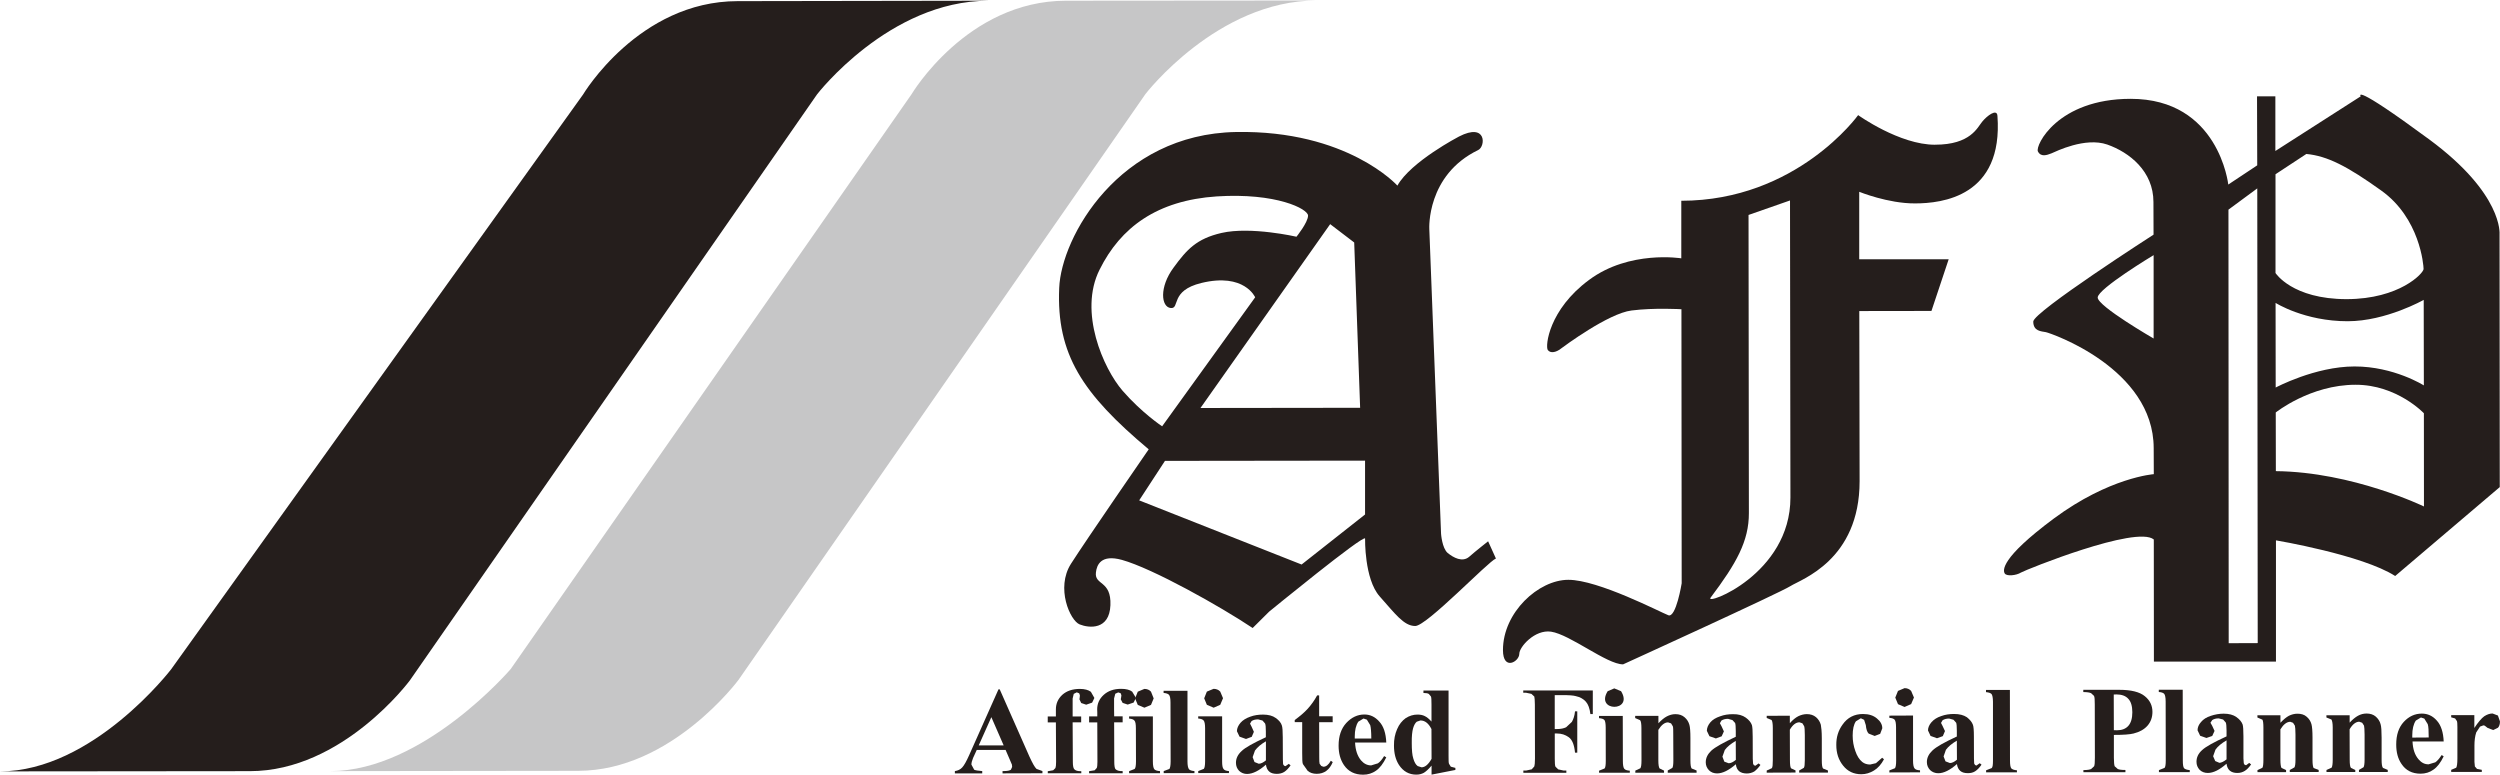
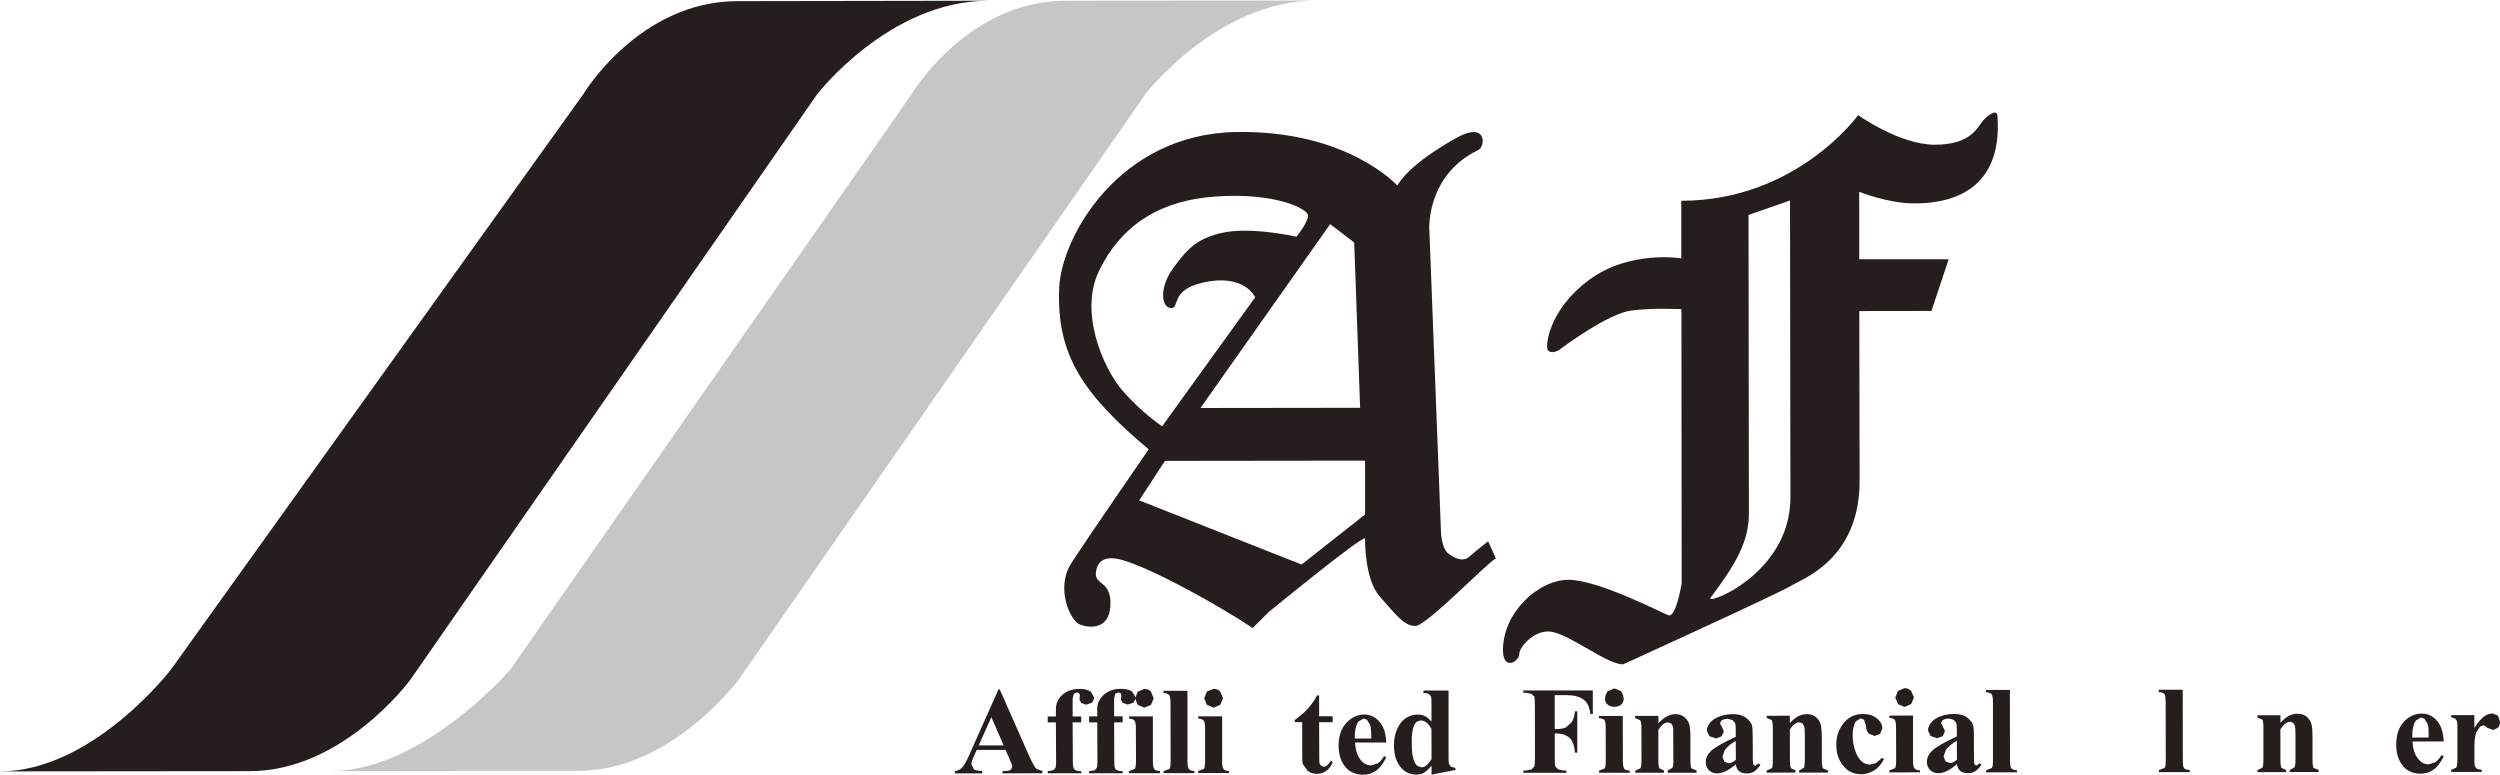
<svg xmlns="http://www.w3.org/2000/svg" width="72" viewBox="0 0 72.096 22.326">
  <defs>
    <style>.cls-1{fill:#c6c6c7;}.cls-2{fill:#251e1c;}</style>
  </defs>
  <g>
    <path class="cls-2" d="M41.749,15.932c.17.138.422.274.616.113.19-.168.55-.45.55-.45l.225.497c-.225.086-1.994,1.946-2.327,1.946-.331,0-.583-.36-1.028-.857-.442-.502-.418-1.665-.418-1.665-.025-.136-2.768,2.109-2.768,2.109l-.474.471c-.934-.624-2.884-1.718-3.772-1.965-.6-.165-.724.142-.748.363-.046.377.447.22.418.944-.029.719-.612.664-.887.554-.277-.109-.693-1.051-.252-1.746.442-.693,2.243-3.303,2.243-3.303-1.914-1.605-2.664-2.741-2.581-4.654.059-1.468,1.724-4.437,5.097-4.497,3.214-.059,4.656,1.546,4.656,1.546.387-.692,1.775-1.415,1.775-1.415.805-.415.77.287.555.389-1.495.722-1.41,2.275-1.41,2.275l.339,8.791s.028.415.191.554M33.595,13.277l-.743,1.138,4.684,1.85,1.83-1.443v-1.553s-5.772.007-5.772.007ZM38.36,6.449l-3.74,5.302,4.604-.006-.171-4.767-.693-.529ZM37.388,6.812s.334-.413.334-.609c0-.193-.914-.664-2.632-.554-1.724.115-2.774.893-3.38,2.113-.613,1.218.11,2.852.664,3.492.554.637,1.14,1.025,1.14,1.025l2.683-3.72s-.309-.716-1.553-.413c-.912.222-.608.748-.882.722-.278-.028-.335-.602.081-1.164.386-.528.664-.834,1.383-1.001.847-.194,2.162.109,2.162.109" />
    <path class="cls-2" d="M55.805,4.158c1.027,0,1.22-.499,1.359-.664.136-.168.426-.39.439-.168.171,2.329-1.6,2.525-2.378,2.525-.776.004-1.608-.335-1.608-.335v1.946s2.58-.001,2.58-.001l-.497,1.491-2.081.003.009,4.906c0,2.281-1.691,2.832-1.993,3.025-.305.196-4.828,2.258-4.828,2.258-.468,0-1.524-.859-2.078-.943-.467-.068-.915.439-.915.64,0,.225-.471.5-.471-.109,0-1.088,1.027-2.026,1.884-2.026.86-.003,2.664.938,2.886,1.022.222.083.384-.922.384-.922l-.007-7.903s-.776-.048-1.439.036c-.669.083-1.943,1.03-2.052,1.111-.112.086-.28.139-.363.029-.078-.11.028-1.166,1.192-2.023,1.163-.864,2.658-.621,2.658-.621v-1.66c3.331-.003,5.1-2.47,5.1-2.47,0,0,1.195.857,2.219.854M51.621,5.766l-1.196.418.01,8.596c.002.806-.355,1.447-1.106,2.443-.177.241,2.306-.673,2.304-2.889l-.012-8.569Z" />
-     <path class="cls-2" d="M65.62,4.338l2.459-1.575s-.287-.425,1.978,1.244c2.139,1.579,2.026,2.734,2.026,2.734l.006,7.291-3.016,2.564c-.945-.609-3.438-1.028-3.438-1.028v3.496h-3.52s-.003-3.521-.003-3.521c-.5-.416-3.686.87-3.83.953-.135.086-.412.113-.467.029-.055-.083-.139-.432,1.411-1.584,1.608-1.192,2.886-1.282,2.886-1.282l-.003-.751c-.003-2.303-2.971-3.316-3.109-3.344-.136-.026-.363-.026-.364-.305,0-.277,3.469-2.507,3.469-2.507l-.003-.941c0-.89-.696-1.434-1.333-1.658-.638-.219-1.472.196-1.607.254-.139.055-.307.112-.392-.055-.083-.168.566-1.515,2.671-1.517,2.549-.003,2.819,2.472,2.819,2.472l.835-.554-.006-1.99h.529v1.573M65.096,5.418l-.831.613.007,12.503.837-.003-.013-13.114ZM62.105,7.344s-1.611.97-1.611,1.221,1.613,1.182,1.613,1.182v-2.403ZM65.624,8.72l.003,2.441s1.137-.608,2.275-.608c1.137-.001,1.998.547,1.998.547l-.004-2.467s-1.083.615-2.191.616c-1.249.001-2.081-.529-2.081-.529M69.901,11.903s-.777-.825-1.971-.822c-1.304,0-2.301.799-2.301.799l.003,1.692c2.216.023,4.271,1.019,4.271,1.019l-.002-2.689ZM66.51,4.426l-.888.584v2.848s.477.754,2.053.754c1.527-.003,2.217-.75,2.217-.869,0-.116-.107-1.47-1.222-2.264-.97-.695-1.552-.998-2.161-1.054" />
    <path class="cls-2" d="M28.999,21.612h-.831l-.106.232c-.032.077-.048.139-.048.191l.08.148c.032.016.112.03.232.039v.067h-.789v-.067c.086-.012.157-.046.21-.103.055-.058.123-.178.204-.361l.844-1.894h.035l.86,1.946c.086.184.148.3.202.349l.17.062v.064l-1.15.003v-.067h.045c.093,0,.159-.013.196-.039l.036-.08-.007-.067c-.004-.01-.022-.054-.055-.129l-.128-.296M28.944,21.481l-.355-.814-.364.814h.719Z" />
    <path class="cls-2" d="M30.933,20.818l.006,1.14c0,.11.015.177.038.206.036.045.104.064.206.061v.059h-.967s0-.058,0-.058l.157-.028.064-.064c.012-.03.019-.088.019-.177l-.006-1.14h-.235v-.171h.235v-.204c0-.167.062-.305.184-.419.126-.113.293-.17.505-.171.142,0,.246.029.32.083l.101.178-.065.135-.171.059-.144-.048-.051-.107.009-.062.004-.054-.02-.057-.07-.028-.087.044-.032.135v.516h.246s0,.17,0,.17h-.246" />
    <path class="cls-2" d="M32.13,20.817l.004,1.138c0,.109.012.181.033.209.042.042.104.062.209.059v.061h-.969v-.059l.161-.026.061-.067c.012-.028.019-.087.019-.177l-.004-1.138h-.236v-.173h.236v-.119l-.003-.084c0-.168.065-.305.189-.418.125-.113.289-.173.502-.173.142,0,.249.028.318.081l.109.18-.067.135-.171.058-.146-.049-.054-.103.012-.064.006-.054-.022-.058-.07-.023-.084.039-.035.135v.31l.003.206h.244v.173h-.244" />
    <path class="cls-2" d="M33.247,20.645v1.296c0,.119.015.194.042.228.028.03.08.049.164.054v.059h-.892v-.058l.161-.064c.025-.028.038-.1.038-.219l-.003-.953c0-.119-.013-.191-.041-.222-.026-.033-.078-.052-.155-.058v-.064h.686M33.002,19.852c.075,0,.144.026.191.08l.077.194-.077.187-.19.081-.191-.081-.078-.187.078-.194.19-.08Z" />
    <path class="cls-2" d="M34.245,19.905v2.037c0,.116.016.19.043.226.026.03.08.048.158.054v.059h-.887v-.059l.165-.062c.02-.03.035-.097.035-.218l-.004-1.697c0-.117-.015-.187-.041-.22-.028-.032-.075-.049-.158-.057v-.062h.689" />
    <path class="cls-2" d="M35.244,20.643v1.298c0,.117.013.191.042.222.025.036.078.054.155.059v.058h-.886v-.058l.162-.065c.022-.028.036-.099.036-.216v-.956c0-.116-.015-.19-.042-.222s-.08-.052-.157-.057v-.064h.689M34.997,19.85c.075,0,.144.025.193.08l.08.19-.08.19-.19.084-.196-.084-.077-.187.077-.193.193-.08Z" />
-     <path class="cls-2" d="M36.507,22.037c-.2.177-.378.264-.541.268-.094,0-.17-.032-.233-.091-.061-.065-.09-.141-.09-.232,0-.126.054-.238.162-.336.103-.103.339-.232.7-.4v-.167c0-.122-.007-.2-.023-.231l-.074-.084-.125-.033c-.077,0-.139.014-.19.049l-.044.074.046.09.065.146-.062.144-.165.062-.187-.067-.075-.157c0-.084.038-.165.102-.241.067-.077.161-.135.28-.177.117-.044.242-.061.371-.061.154,0,.276.032.368.099.091.064.152.138.175.215.017.049.026.161.026.338l.003.637.006.141.028.042.041.016.096-.068.051.044c-.059.084-.119.148-.184.19-.058.036-.132.055-.213.055-.09,0-.165-.019-.216-.064-.054-.044-.086-.113-.097-.2M36.301,22.01c.061,0,.129-.035.206-.097v-.55c-.144.084-.246.171-.316.267l-.067.19.054.141.123.049Z" />
    <path class="cls-2" d="M38.042,20.041v.6h.39s0,.171,0,.171h-.39l.003,1.014c0,.093.002.152.01.184l.048.064.061.023c.077,0,.148-.055.215-.173l.055.039c-.094.226-.248.338-.463.338-.103,0-.193-.028-.26-.086l-.138-.196c-.017-.039-.02-.144-.02-.322v-.886h-.215v-.062c.145-.106.273-.212.376-.326.102-.113.193-.241.27-.383h.058" />
    <path class="cls-2" d="M39.979,21.399h-.901c.01.219.068.389.171.513.083.097.181.146.293.146l.193-.059c.059-.038.119-.107.181-.21l.062.038c-.09.181-.187.309-.297.384-.106.075-.231.115-.37.115-.244,0-.429-.093-.554-.278-.103-.152-.154-.338-.154-.56,0-.276.074-.492.222-.654.151-.162.325-.244.522-.244.167,0,.31.068.431.207.123.132.189.335.2.602M39.546,21.283c0-.187-.012-.318-.031-.386l-.097-.158-.097-.033-.149.091c-.068.101-.103.245-.103.428v.059h.477Z" />
    <path class="cls-2" d="M41.774,19.898v1.885c0,.131.001.203.013.228l.052.084.132.035v.059l-.687.135v-.26c-.083.099-.159.168-.22.206-.065.036-.139.054-.22.054-.21,0-.376-.093-.499-.278-.099-.154-.145-.339-.145-.561-.003-.174.03-.334.09-.471.059-.141.145-.244.248-.319.107-.068.219-.103.342-.103.08,0,.151.014.209.044.061.03.126.083.193.158v-.496c0-.126-.003-.202-.016-.228l-.061-.073c-.03-.019-.08-.028-.155-.028v-.07h.725M41.281,21.01c-.084-.167-.19-.249-.318-.248l-.106.036c-.043.036-.08.099-.106.19-.026.091-.041.231-.038.419,0,.206.012.358.045.455.029.101.07.174.125.215l.112.036c.1,0,.196-.08.289-.244l-.003-.86Z" />
    <path class="cls-2" d="M44.836,20.03v.98h.064c.11,0,.196-.019.263-.051l.168-.157c.044-.077.078-.177.09-.303h.065v1.191h-.065c-.022-.225-.08-.373-.181-.445-.099-.071-.209-.107-.339-.107h-.064v.725c.001.122.004.2.02.232l.078.077.159.035h.077v.064h-1.24s0-.064,0-.064h.077l.165-.036.074-.084c.01-.03.019-.102.019-.223l-.003-1.56c0-.122-.009-.199-.016-.231l-.084-.078-.158-.033h-.077v-.065h2.006v.68h-.07c-.019-.161-.062-.278-.129-.355-.068-.078-.165-.135-.293-.162-.07-.02-.199-.03-.387-.028h-.219" />
    <path class="cls-2" d="M46.798,20.632l.003,1.298c0,.116.013.191.041.226.028.032.077.049.159.055v.059h-.887v-.059l.159-.064c.025-.028.035-.101.035-.218l-.002-.956c0-.116-.013-.19-.036-.223-.029-.032-.081-.048-.157-.054v-.065h.684M46.553,19.837l.196.081c.371.603-.758.6-.386,0l.19-.081Z" />
    <path class="cls-2" d="M47.826,20.631v.212c.084-.09.164-.157.244-.199.077-.039.158-.064.246-.064.109,0,.196.03.265.09.071.061.115.133.139.22.019.065.029.193.029.384v.635c0,.129.012.209.036.238l.142.058v.064h-.832v-.064l.133-.075c.02-.033.029-.102.029-.22l-.003-.728c0-.133,0-.222-.012-.252l-.051-.084-.086-.029c-.099,0-.193.074-.281.216v.88c0,.125.013.2.036.233l.128.062v.061h-.828v-.061l.145-.067c.022-.029.033-.103.033-.229l-.002-.93c0-.122-.013-.199-.038-.228l-.142-.061v-.064h.667" />
    <path class="cls-2" d="M50.059,22.025c-.203.175-.381.264-.541.264-.093,0-.173-.03-.233-.09-.061-.064-.094-.139-.094-.231,0-.128.058-.238.161-.336.11-.1.347-.232.705-.4v-.164c0-.123-.007-.202-.019-.233l-.077-.084-.128-.036c-.077,0-.138.017-.189.049l-.045.077.048.09.067.146-.064.142-.167.062-.186-.065-.074-.155c0-.084.035-.167.1-.244.065-.077.159-.133.281-.174.119-.045.242-.062.371-.062.157-.003.275.032.37.099.09.065.148.135.177.215.015.051.023.162.023.338l.002.635.009.142.023.042.044.016.093-.067.052.044c-.059.083-.122.148-.178.189-.067.038-.136.057-.216.057-.093,0-.165-.022-.22-.065-.052-.045-.086-.11-.094-.199M49.852,21.996c.061,0,.128-.033.207-.097l-.003-.548c-.138.083-.247.168-.316.264l-.068.191.055.144.125.046Z" />
    <path class="cls-2" d="M51.616,20.626v.215c.081-.093.164-.16.241-.2.078-.038.162-.062.249-.062.104,0,.193.028.265.088.068.059.115.133.139.219.013.067.028.196.028.386v.637c0,.126.01.206.036.238l.141.058v.061h-.83v-.061l.135-.077c.02-.028.028-.101.028-.219v-.728c0-.135-.007-.22-.019-.254l-.051-.083-.084-.029c-.102,0-.194.071-.278.213l.003.88c0,.125.01.203.032.233l.129.062v.061l-.831.003v-.061l.148-.068c.022-.028.028-.102.028-.231v-.927c0-.123-.013-.2-.035-.231l-.141-.059v-.062l.667-.003" />
    <path class="cls-2" d="M54.277,21.836l.054.045c-.077.145-.173.255-.289.325-.115.07-.235.107-.365.107-.22,0-.393-.083-.525-.249-.132-.164-.196-.36-.196-.593-.003-.222.055-.416.18-.589.141-.203.338-.306.59-.306.173,0,.302.044.402.129.103.083.154.178.154.283l-.061.16-.158.061-.173-.068c-.045-.044-.072-.125-.083-.245l-.049-.152-.094-.045-.142.087c-.064.091-.094.231-.094.413,0,.157.026.303.077.445.048.141.113.244.199.315.064.051.142.074.228.074l.167-.039.18-.157" />
    <path class="cls-2" d="M55.169,20.621v1.299c0,.117.016.194.045.226.026.032.077.051.157.054v.058l-.885.003v-.058l.161-.064c.022-.028.035-.1.035-.219l-.003-.953c0-.116-.013-.19-.039-.225-.025-.03-.077-.051-.154-.055v-.064l.683-.003M54.924,19.83c.075,0,.141.026.19.08l.081.191-.081.189-.19.083-.189-.081-.078-.189.078-.193.189-.08Z" />
    <path class="cls-2" d="M56.435,22.019c-.199.175-.379.265-.538.265-.093,0-.173-.032-.235-.09-.061-.065-.094-.139-.094-.233,0-.125.057-.236.162-.334.107-.103.342-.236.702-.402v-.165c0-.123-.007-.202-.019-.232l-.077-.086-.126-.035c-.077,0-.138.017-.189.049l-.045.077.046.09.068.145-.062.146-.168.061-.186-.067-.074-.158c0-.081.036-.164.102-.239.068-.077.158-.135.278-.175.119-.044.244-.061.371-.061.155,0,.278.032.371.094.087.07.146.139.174.218.019.049.028.161.028.338l.002.637.006.141.026.044.039.016.096-.068.051.042c-.058.084-.119.149-.183.19-.057.038-.131.055-.209.055-.096,0-.167-.02-.22-.064-.052-.045-.086-.112-.097-.199M56.231,21.99c.058,0,.128-.032.204-.096l-.003-.55c-.139.083-.245.168-.315.264l-.067.191.055.142.125.048Z" />
    <path class="cls-2" d="M57.962,19.882l.003,2.036c0,.12.012.193.038.226.03.03.081.049.162.055v.059h-.889v-.059l.162-.064c.028-.029.036-.097.036-.218v-1.697c-.001-.116-.017-.187-.041-.22-.028-.03-.083-.048-.16-.055v-.064h.687" />
-     <path class="cls-2" d="M61.535,21.137c-.115.029-.302.042-.574.042v.66c0,.128.01.21.023.244l.087.077c.038.02.11.03.223.03v.065h-1.212s0-.062,0-.062c.112,0,.184-.013.222-.03l.087-.08c.016-.033.022-.116.022-.244l-.003-1.542c0-.129-.004-.209-.022-.244l-.084-.078c-.042-.019-.112-.032-.225-.032v-.065h1.037c.341,0,.589.061.737.184.148.119.22.271.22.452,0,.154-.046.286-.141.397-.097.11-.231.184-.397.225M60.957,20.014l.003,1.028.089.003c.141,0,.252-.041.329-.128.075-.084.115-.215.115-.393-.001-.177-.039-.306-.117-.387-.075-.084-.191-.126-.344-.126l-.074.003Z" />
    <path class="cls-2" d="M62.946,19.877l.003,2.036c0,.12.01.193.036.226.03.03.086.048.164.055v.059h-.889v-.059l.162-.064c.025-.029.035-.097.035-.218l-.003-1.697c0-.115-.017-.189-.041-.219-.028-.032-.08-.049-.157-.055v-.065h.689" />
-     <path class="cls-2" d="M64.21,22.009c-.202.178-.38.267-.541.267-.091,0-.173-.029-.235-.09-.059-.065-.091-.139-.091-.232,0-.126.051-.238.161-.336.104-.099.345-.232.706-.397v-.168c0-.123-.009-.202-.022-.231l-.077-.087-.128-.033c-.077,0-.139.017-.186.049l-.051.077.051.09.067.146-.067.145-.167.058-.181-.064-.075-.157c0-.086.033-.164.102-.241.065-.078.155-.136.276-.175.12-.041.248-.064.374-.064.155,0,.277.033.367.097.096.068.154.141.181.216.015.049.023.162.023.341v.635l.01.141.023.042.043.016.091-.068.054.044c-.061.086-.119.148-.183.187-.062.038-.133.059-.213.059-.094,0-.162-.022-.216-.065-.055-.046-.084-.112-.097-.202M64.004,21.984c.056-.003.126-.036.206-.1v-.548c-.145.084-.251.171-.319.267l-.068.191.061.139.12.051Z" />
    <path class="cls-2" d="M65.764,20.613v.215c.088-.093.167-.16.246-.202.074-.036.158-.059.244-.059.104,0,.199.025.267.088.068.057.115.131.138.216.019.068.03.197.03.386v.638c0,.126.012.203.032.238l.146.057v.059h-.834v-.059l.135-.075c.019-.032.03-.103.03-.219v-.729c0-.135-.009-.22-.017-.255l-.054-.083-.081-.029c-.101.003-.194.074-.283.219v.877c0,.125.013.203.032.235l.132.062v.059h-.825v-.059l.142-.067c.019-.028.029-.103.029-.231v-.927c0-.125-.01-.199-.029-.229l-.144-.062v-.064h.663" />
-     <path class="cls-2" d="M67.76,20.613v.212c.084-.091.164-.157.241-.199.077-.042.159-.064.249-.064.104,0,.196.029.265.09.065.058.116.132.138.219.02.067.029.194.029.386v.635c0,.128.012.206.039.238l.138.058v.061h-.83v-.061l.133-.078c.017-.03.029-.099.029-.218v-.729c0-.133-.009-.222-.016-.252l-.054-.083-.084-.03c-.097.001-.194.074-.278.218l.003.88c0,.125.01.2.035.233l.126.061v.059h-.831v-.059l.148-.067c.019-.028.032-.103.032-.228v-.93c0-.122-.016-.199-.038-.231l-.144-.058v-.064h.669" />
    <path class="cls-2" d="M70.472,21.368h-.899c.01.219.065.389.174.515.081.096.177.146.29.144l.193-.058c.057-.038.117-.109.184-.21l.058.038c-.088.181-.186.31-.296.384-.106.077-.232.116-.371.116-.244,0-.428-.096-.551-.283-.103-.151-.151-.334-.151-.558,0-.273.068-.49.218-.653.148-.16.322-.239.522-.239.165,0,.312.065.432.203.12.132.186.336.197.602M70.04,21.254c0-.189-.006-.32-.028-.386l-.099-.16-.097-.032-.148.09c-.068.103-.102.247-.102.426v.064l.473-.003Z" />
    <path class="cls-2" d="M71.356,20.608v.371c.112-.17.207-.281.286-.338.081-.052.161-.08.239-.08l.155.059.059.17c0,.077-.019.139-.057.181l-.139.068-.16-.062-.084-.065-.038-.009-.097.036-.11.168c-.036.113-.051.239-.051.374v.476l.012.131.061.07.139.028v.061h-.883v-.061l.144-.061c.022-.032.035-.12.035-.264v-.906c0-.096-.004-.154-.015-.177l-.051-.074-.113-.032v-.064h.667" />
    <path class="cls-2" d="M28.494.007c-2.855.004-4.931,2.699-4.931,2.699l-11.742,16.899s-1.935,2.619-4.614,2.619l-7.207.007c2.683-.003,4.935-2.944,4.935-2.944L16.813,2.713S18.415.02,21.271.018l7.223-.012" />
    <path class="cls-1" d="M37.96,0c-2.854.004-4.926,2.696-4.926,2.696l-11.739,16.899s-1.939,2.618-4.617,2.619l-7.149.009c2.683-.004,5.199-2.944,5.199-2.944L26.288,2.702S27.885.01,30.737.006l7.223-.006" />
  </g>
</svg>